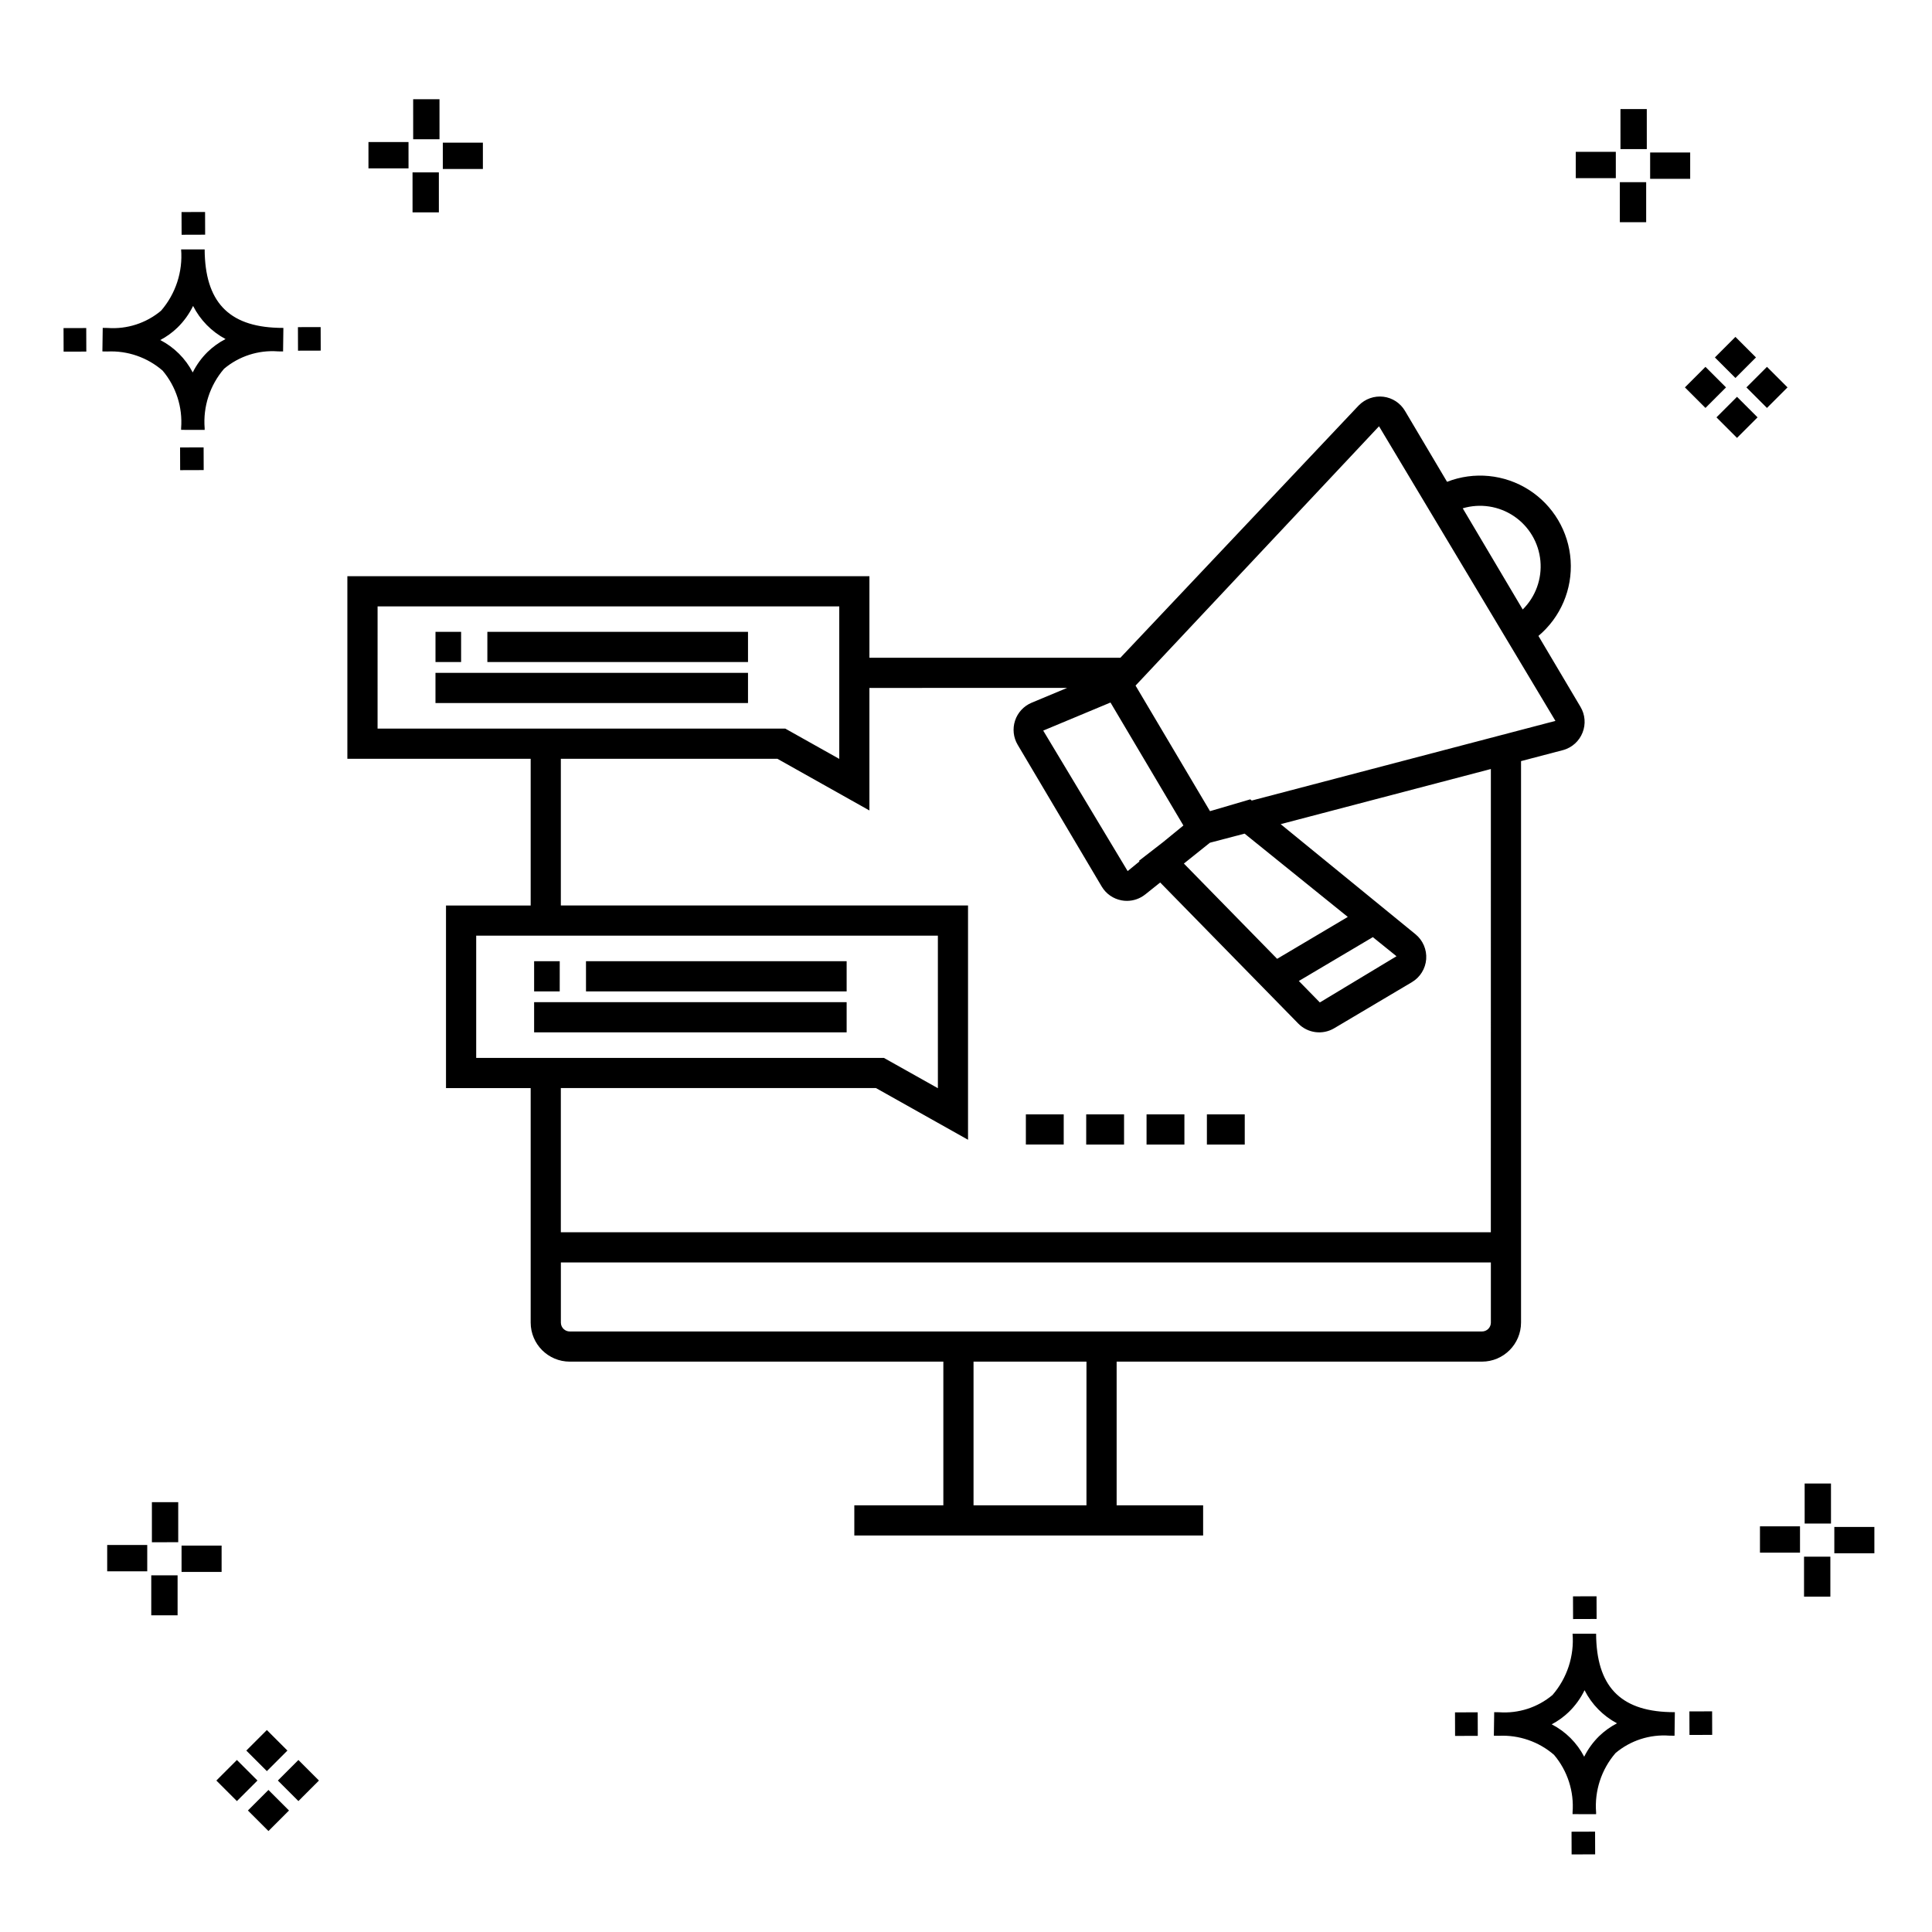
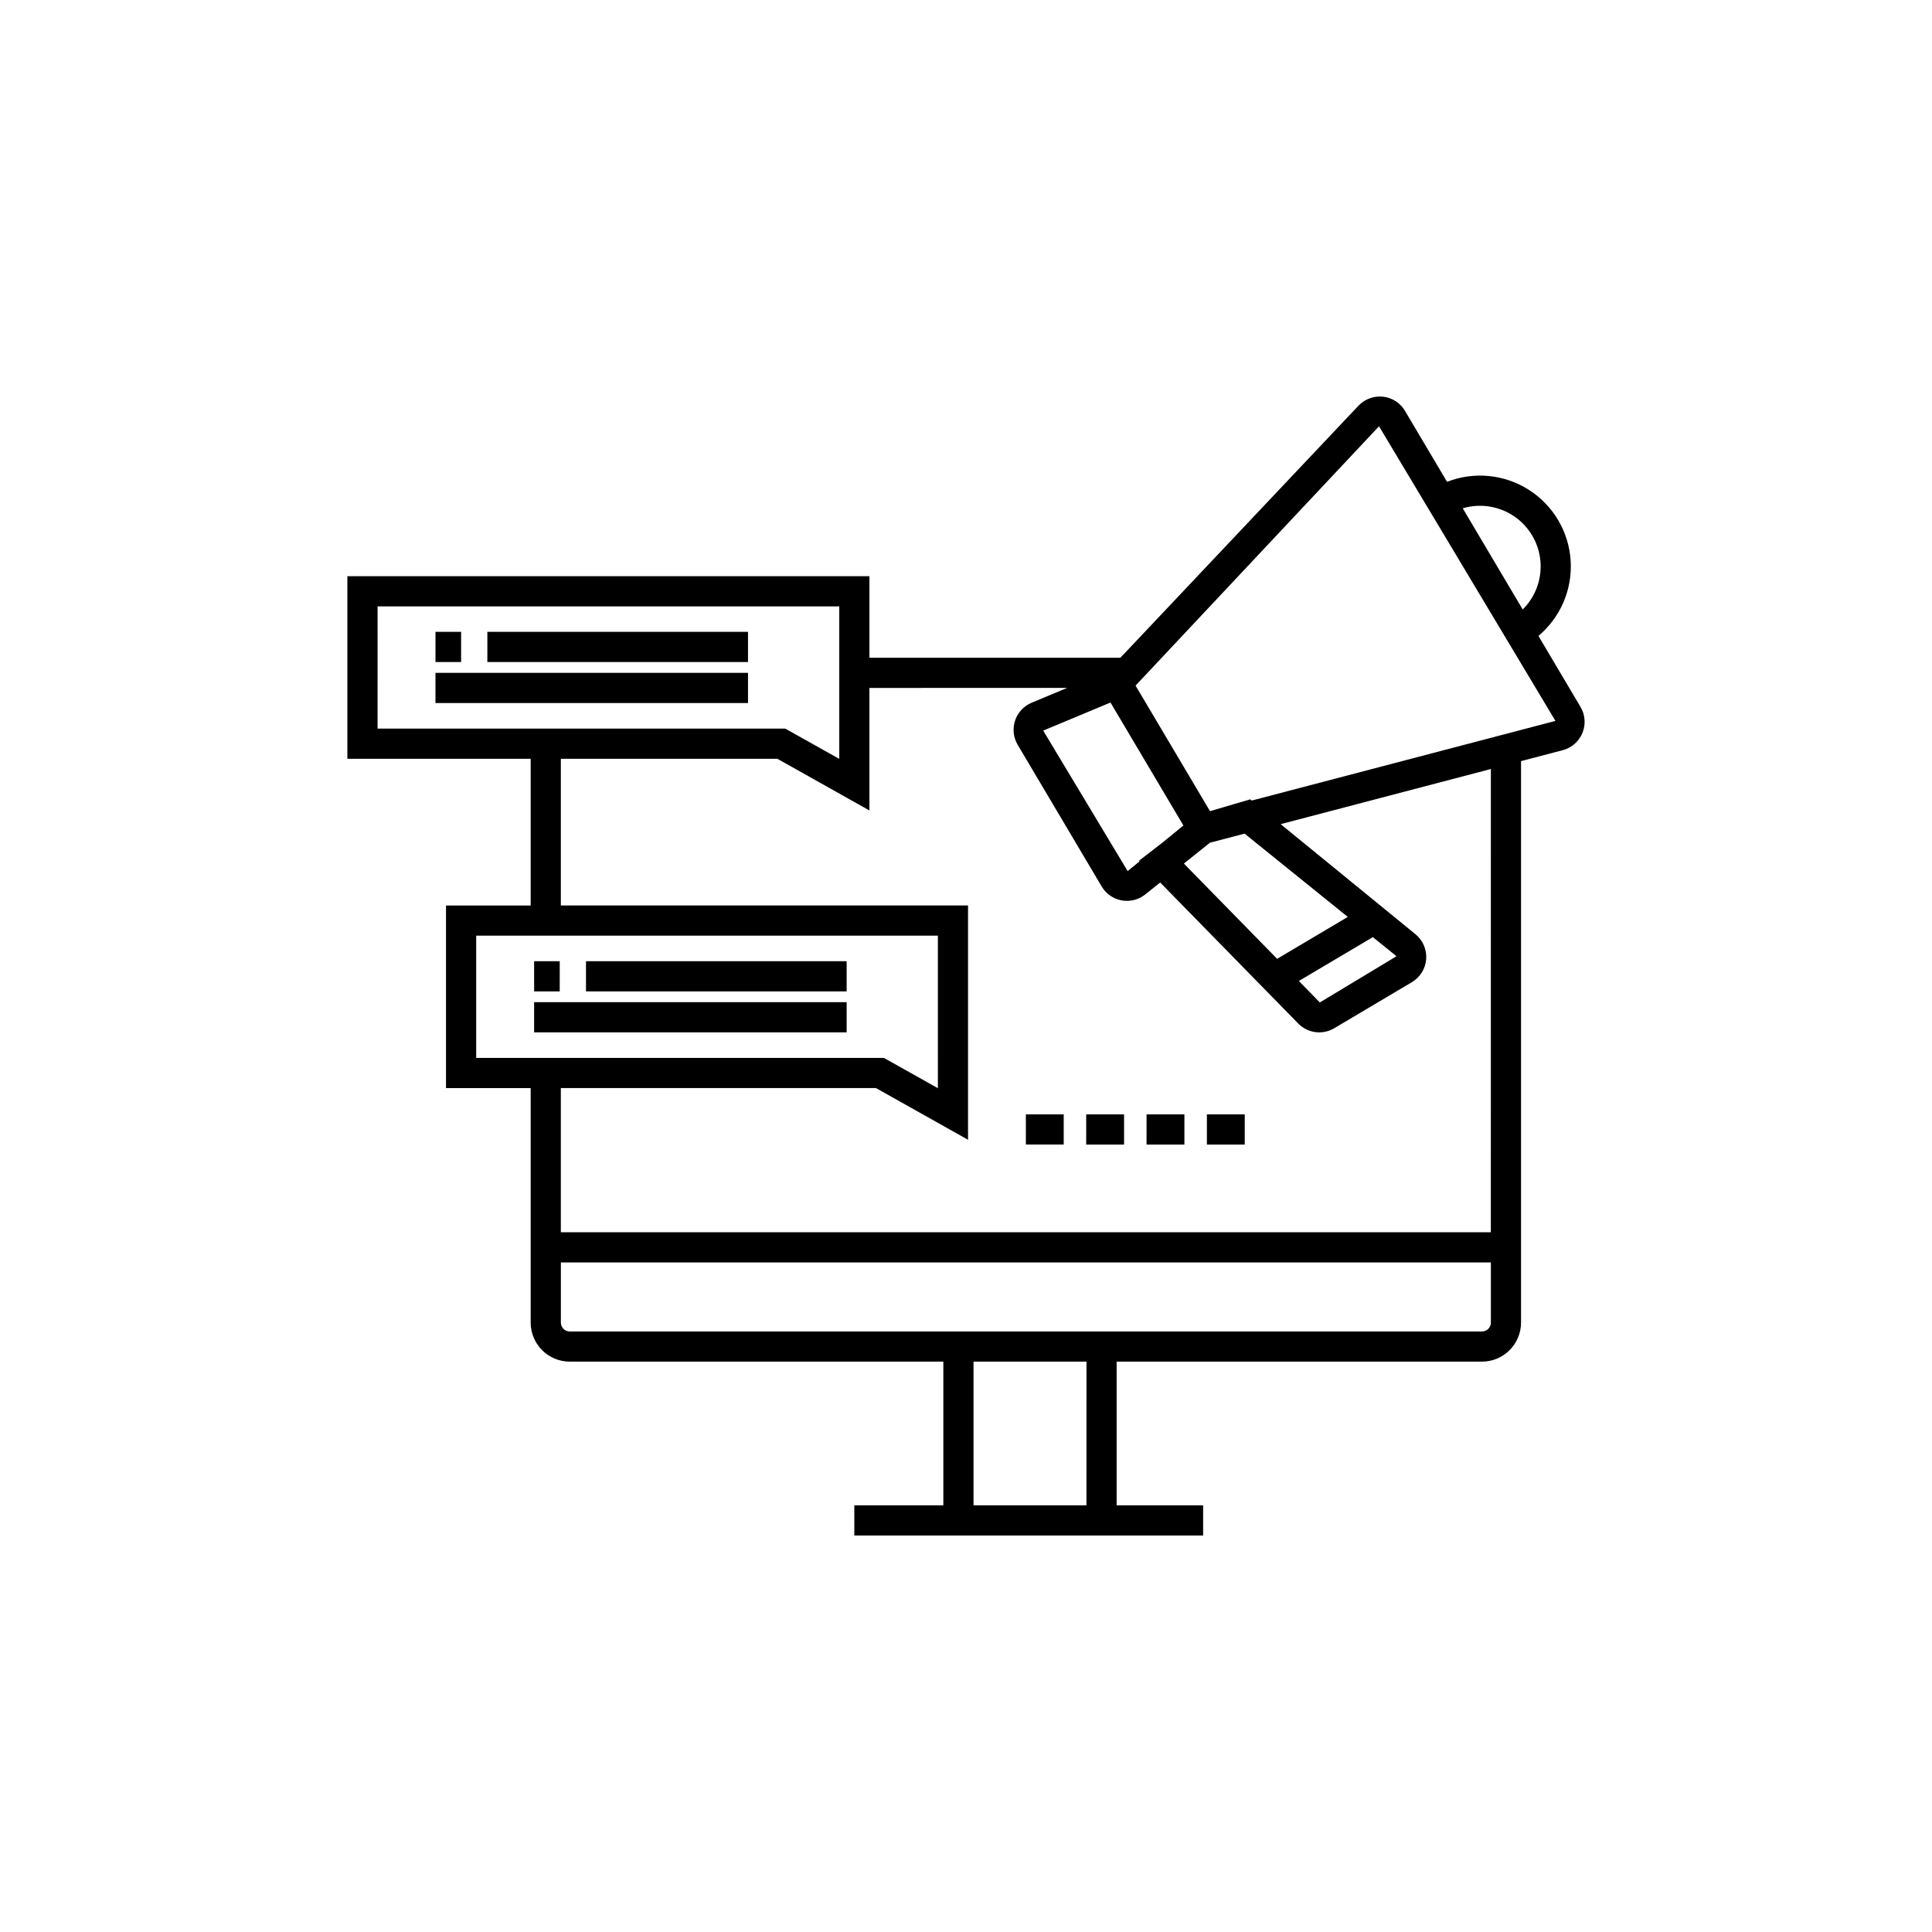
<svg xmlns="http://www.w3.org/2000/svg" fill="#000000" width="800px" height="800px" version="1.1" viewBox="144 144 512 512">
  <g>
-     <path d="m197.96 262.56 0.02 6.016-6.238 0.02-0.02-6.016zm19.738-31.68c0.434 0.023 0.93 0.008 1.402 0.02l-0.082 6.238c-0.449 0.008-0.93-0.004-1.387-0.02v-0.004c-5.172-0.379-10.285 1.277-14.254 4.617-3.746 4.352-5.598 10.023-5.141 15.75v0.449l-6.238-0.016v-0.445c0.434-5.535-1.328-11.02-4.914-15.262-4.047-3.504-9.285-5.316-14.633-5.055h-0.004c-0.434 0-0.867-0.008-1.312-0.02l0.09-6.238c0.441 0 0.879 0.008 1.309 0.02h-0.004c5.129 0.375 10.203-1.266 14.148-4.566 3.879-4.484 5.797-10.34 5.32-16.254l6.238 0.008c0.074 13.766 6.266 20.395 19.461 20.777zm-13.922 2.969h-0.004c-3.703-1.969-6.707-5.031-8.602-8.773-1.043 2.148-2.453 4.098-4.164 5.762-1.352 1.301-2.879 2.406-4.539 3.277 3.691 1.902 6.699 4.902 8.609 8.586 1.004-2.019 2.336-3.856 3.945-5.438 1.41-1.363 3.008-2.516 4.75-3.414zm-42.938-2.898 0.02 6.238 6.016-0.016-0.02-6.238zm68.137-0.273-6.019 0.016 0.02 6.238 6.019-0.016zm-30.609-24.484-0.02-6.016-6.238 0.02 0.02 6.016zm405.96 42.965 5.445 5.445-5.445 5.445-5.445-5.445zm7.941-7.941 5.445 5.445-5.445 5.445-5.445-5.445zm-16.301 0 5.445 5.445-5.445 5.445-5.445-5.445zm7.941-7.941 5.445 5.445-5.441 5.449-5.445-5.445zm-11.992-41.891h-10.613v-6.977h10.613zm-19.707-0.168h-10.613v-6.977h10.613zm8.043 11.668h-6.977v-10.602h6.977zm0.168-19.375h-6.977l-0.004-10.613h6.977zm-308.45 5.273h-10.617v-6.977h10.617zm-19.707-0.168h-10.617v-6.977h10.613zm8.043 11.664h-6.977l-0.004-10.598h6.977zm0.168-19.375h-6.977l-0.004-10.613h6.977zm300 448.52 0.02 6.016 6.238-0.02-0.02-6.016zm25.977-31.699c0.438 0.023 0.93 0.008 1.402 0.02l-0.082 6.238c-0.449 0.008-0.93-0.004-1.387-0.02-5.172-0.379-10.289 1.277-14.254 4.617-3.75 4.352-5.602 10.023-5.144 15.75v0.449l-6.238-0.016v-0.445c0.438-5.539-1.328-11.023-4.91-15.266-4.047-3.504-9.289-5.312-14.633-5.051h-0.004c-0.434 0-0.867-0.008-1.312-0.02l0.09-6.238c0.441 0 0.879 0.008 1.309 0.02h-0.004c5.129 0.371 10.203-1.266 14.145-4.566 3.879-4.484 5.797-10.34 5.32-16.254l6.238 0.008c0.074 13.762 6.266 20.395 19.461 20.773zm-13.922 2.969-0.004 0.004c-3.703-1.969-6.707-5.031-8.602-8.773-1.043 2.148-2.453 4.098-4.168 5.762-1.352 1.301-2.879 2.406-4.539 3.277 3.691 1.902 6.699 4.898 8.609 8.586 1.004-2.019 2.34-3.859 3.945-5.438 1.41-1.363 3.012-2.516 4.754-3.414zm-42.938-2.898 0.02 6.238 6.016-0.016-0.02-6.238zm68.137-0.273-6.019 0.016 0.02 6.238 6.019-0.016zm-30.609-24.48-0.02-6.016-6.238 0.02 0.02 6.016zm73.609-17.414-10.613 0.004v-6.977h10.613zm-19.707-0.164h-10.613v-6.977h10.613zm8.043 11.664h-6.977v-10.598h6.977zm0.168-19.375h-6.977l-0.004-10.613h6.977zm-414.09 70.602 5.445 5.445-5.445 5.445-5.445-5.445zm7.941-7.941 5.445 5.445-5.445 5.445-5.445-5.445zm-16.301 0 5.445 5.445-5.445 5.445-5.445-5.445zm7.941-7.941 5.445 5.445-5.445 5.445-5.445-5.445zm-11.996-41.895h-10.613v-6.973h10.613zm-19.707-0.164h-10.613v-6.977h10.613zm8.043 11.664h-6.977v-10.598h6.977zm0.168-19.375-6.977 0.004v-10.617h6.977z" />
    <path d="m463.84 439.32h10.031v7.996h-10.031zm-15.992 7.996h10.031v-7.996h-10.031zm-15.992 0h10.031v-7.996h-10.031zm131.54-109.18c-0.875 2.238-2.738 3.941-5.047 4.613l-11.258 2.953v148.79c-0.008 5.719-4.641 10.352-10.359 10.355h-96.812v38.07l22.922 0.004v7.996h-92.438v-7.996h23.594v-38.074h-99.004c-5.719-0.004-10.352-4.637-10.359-10.355v-62.141h-22.438v-48.387h22.438v-38.883h-48.578v-48.387h138.35v21.617h66.508l63.168-66.875h0.004c1.703-1.738 4.117-2.59 6.535-2.297 2.383 0.293 4.496 1.68 5.715 3.75l11.148 18.797c7.141-2.789 15.184-2.004 21.656 2.109 6.469 4.117 10.59 11.066 11.094 18.719 0.508 7.648-2.664 15.082-8.535 20.012l11.148 18.801c1.23 2.059 1.434 4.574 0.551 6.805zm-31.754-59.426 15.898 26.812v-0.004c3.414-3.387 5.129-8.125 4.68-12.91-0.449-4.789-3.019-9.121-7.004-11.812-3.984-2.691-8.965-3.457-13.574-2.09zm-23.828 113.64-19.609 11.621 5.566 5.688 20.316-12.246zm-6.637-5.356-27.348-22.074-9.184 2.41-0.16 0.129-6.746 5.394 24.711 25.246zm-55.348-14.867 6.383-4.945 5.398-4.418-18.57-31.324-0.75-1.266-17.828 7.441 22.375 37.234 3.144-2.574zm-201.77-35.039h108.05l14.305 8.027v-40.422h-122.35zm26.137 87.27h108.05l14.305 8.027-0.004-40.422h-122.35zm161.73 80.492h-29.93v38.07h29.926zm107.17-10.355v-15.938h-246.46v15.938c0 0.629 0.25 1.227 0.691 1.672 0.445 0.441 1.047 0.688 1.672 0.688h241.74-0.004c0.629 0 1.227-0.246 1.672-0.688 0.441-0.445 0.691-1.043 0.691-1.672zm0-146.7-55.707 14.613 35.73 29.176c1.965 1.605 3.023 4.07 2.836 6.598-0.191 2.531-1.605 4.809-3.789 6.102l-20.594 12.215c-3.078 1.824-7.004 1.312-9.512-1.242l-36.602-37.387-3.961 3.168v-0.004c-1.379 1.105-3.09 1.703-4.852 1.703-0.465 0.004-0.93-0.039-1.387-0.125-2.219-0.398-4.152-1.742-5.301-3.684l-22.266-37.559c-1.145-1.93-1.395-4.266-0.691-6.398 0.703-2.133 2.297-3.856 4.367-4.731l9.426-3.938-52.391 0.004v32.473l-24.395-13.699h-57.379v38.883h107.91v62.086l-24.395-13.699h-83.516v38.203l246.46 0.004zm17.109-12.75-46.75-78.078-64.52 68.723 19.73 33.277 10.672-3.133 0.391 0.32zm-296.8-4.734h82.824v-7.996h-82.824zm13.75-10.863h69.074v-7.996h-69.074zm-6.957-7.996h-6.789v7.996h6.789zm19.348 106.13h82.824v-7.996h-82.824zm13.75-10.855h69.074v-7.996h-69.078zm-6.961-7.996h-6.789v7.996h6.785zm123.53 48.582h10.031v-7.996h-10.031z" />
  </g>
</svg>